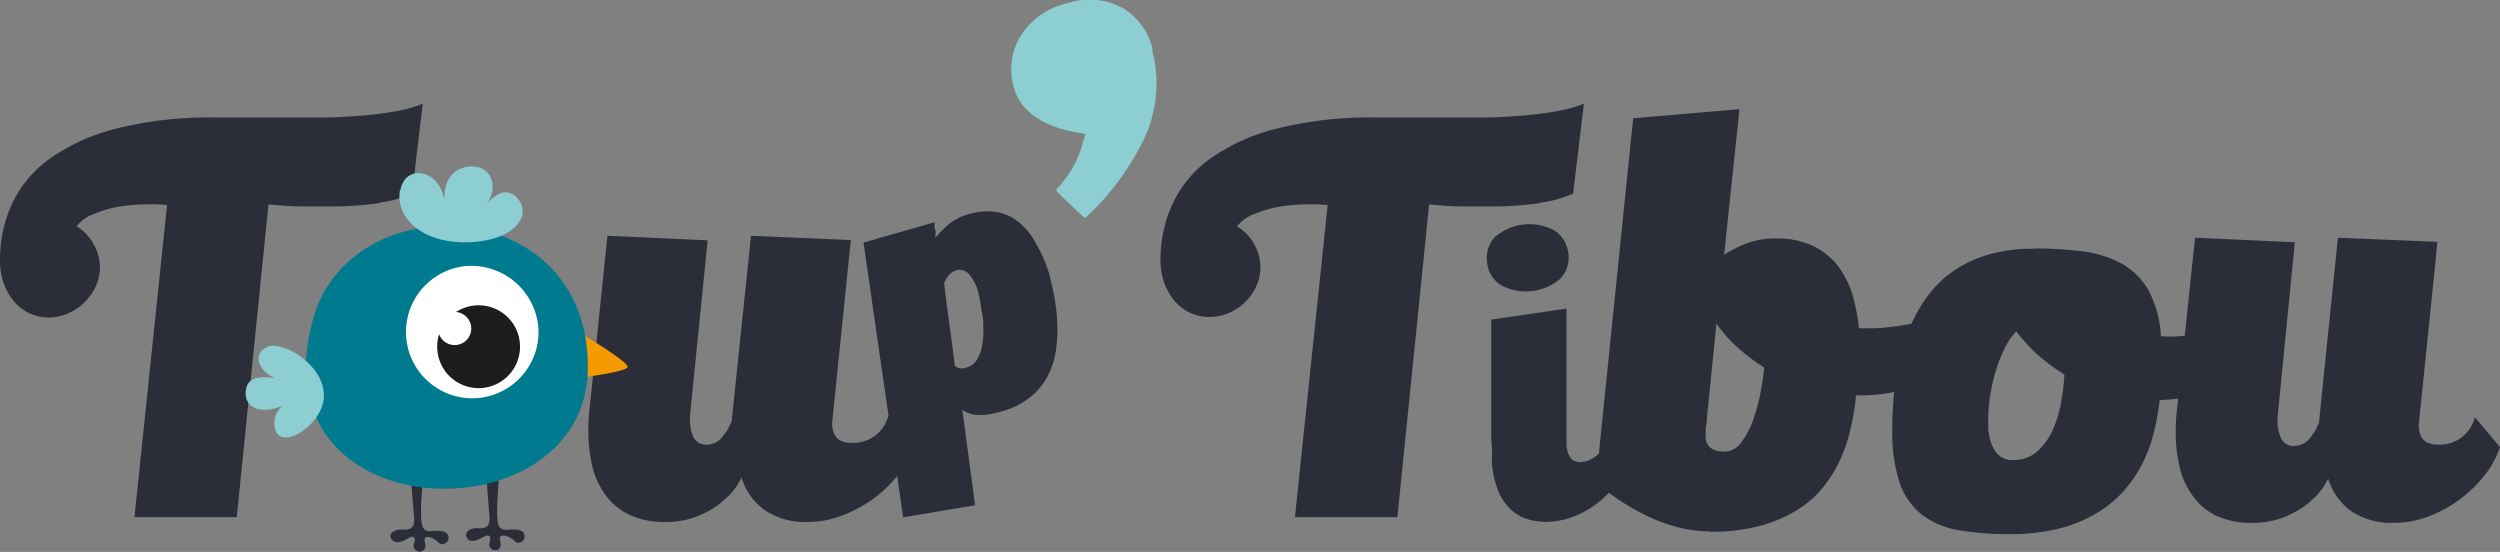
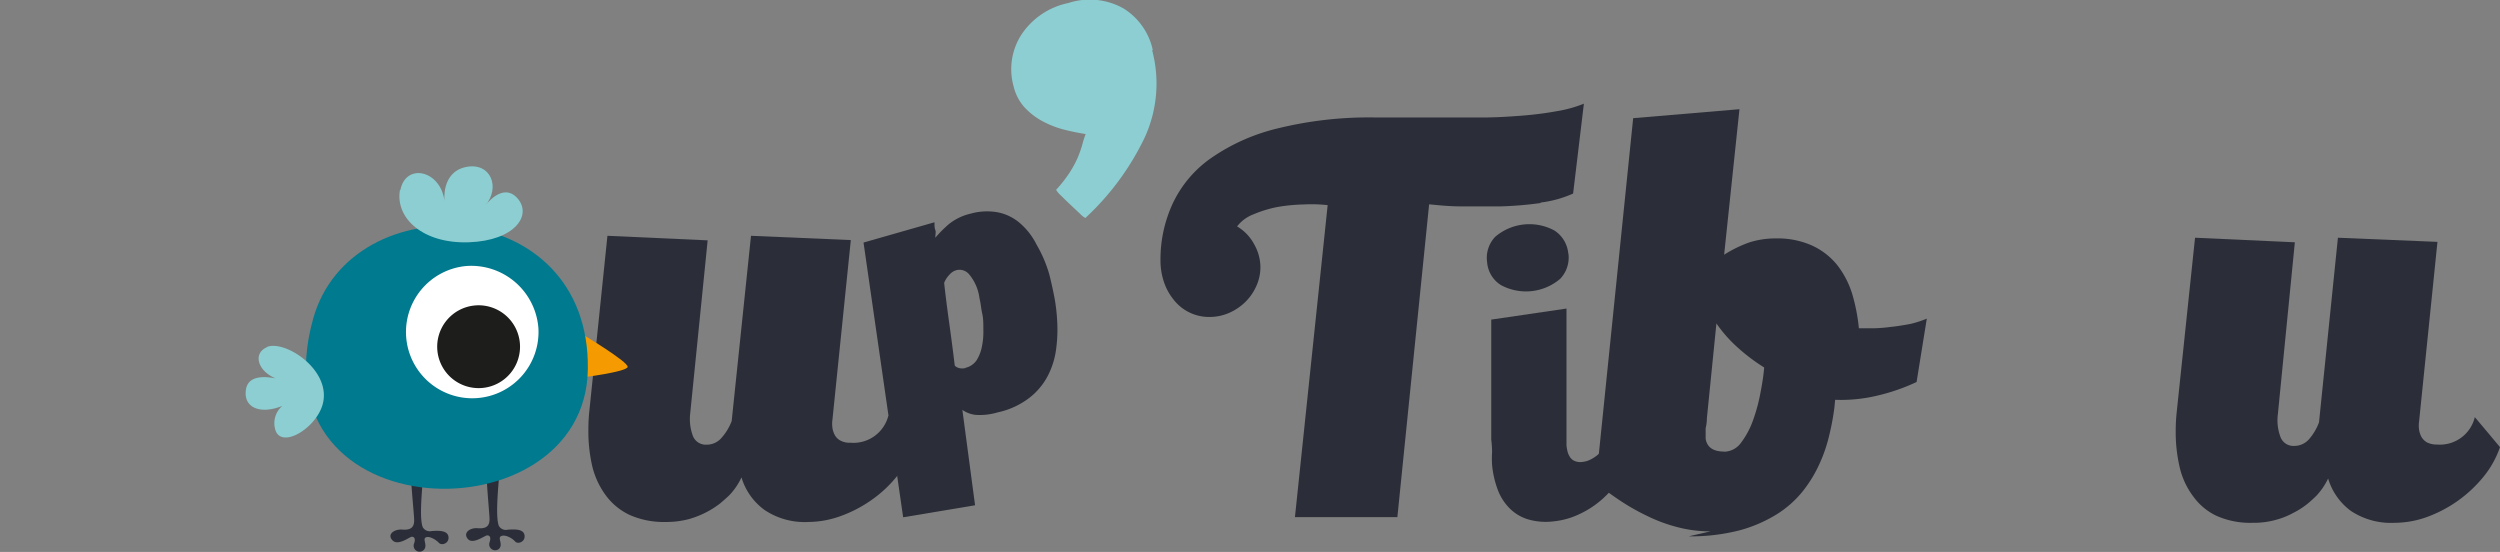
<svg xmlns="http://www.w3.org/2000/svg" viewBox="0 0 181.09 39.98">
  <rect x="0" y="0" width="181.09" height="39.98" fill="#808080" stroke="none" />
  <title>Asset 1</title>
  <g id="Layer_2" data-name="Layer 2">
    <g id="Layer_1-2" data-name="Layer 1">
      <path d="M83.46,3.65A9.38,9.38,0,0,1,82.9,10a19.26,19.26,0,0,1-4.28,5.79,1.42,1.42,0,0,1-.38-.3l-.67-.63c-.25-.23-.47-.45-.68-.66a1.93,1.93,0,0,1-.39-.45,9.75,9.75,0,0,0,1-1.28,7.67,7.67,0,0,0,.59-1.11,8.64,8.64,0,0,0,.32-.93,6.21,6.21,0,0,1,.23-.72A16.74,16.74,0,0,1,77,9.37a7.08,7.08,0,0,1-1.56-.63,5,5,0,0,1-1.26-1,3.46,3.46,0,0,1-.76-1.49A4.61,4.61,0,0,1,74,2.49,5.37,5.37,0,0,1,77.38.22a5,5,0,0,1,4,.39,4.71,4.71,0,0,1,2.12,3" style="fill:#8cced1" />
      <path d="M64.36,30.12c.3.37.6.73.91,1.09l.91,1.09A7,7,0,0,1,65,34.46a8.84,8.84,0,0,1-1.86,1.75,9.39,9.39,0,0,1-2.24,1.17,7,7,0,0,1-2.35.43,5.21,5.21,0,0,1-3.17-.87,4.51,4.51,0,0,1-1.67-2.36,4.8,4.8,0,0,1-.85,1.26c-.19.19-.42.39-.69.62a6.52,6.52,0,0,1-1,.64,6.77,6.77,0,0,1-1.3.51,6.41,6.41,0,0,1-1.64.2,6.12,6.12,0,0,1-2.6-.5,4.53,4.53,0,0,1-1.72-1.39,5.84,5.84,0,0,1-1-2.11,11.15,11.15,0,0,1-.29-2.67,12.57,12.57,0,0,1,.07-1.37L44,17.08l7.26.33L50,29.91a3.51,3.51,0,0,0,.18,1.64,1,1,0,0,0,1,.66,1.4,1.4,0,0,0,1.08-.49A3.9,3.9,0,0,0,53,30.5L54.4,17.08l7.23.31-1.33,13a2.15,2.15,0,0,0,0,.62,1.58,1.58,0,0,0,.19.54,1,1,0,0,0,.42.38,1.43,1.43,0,0,0,.7.14,2.61,2.61,0,0,0,2.75-2" style="fill:#2b2e38" />
      <path d="M179.27,30.22l.91,1.08.91,1.09a7,7,0,0,1-1.2,2.15,9.45,9.45,0,0,1-4.09,2.91,7,7,0,0,1-2.34.42,5.25,5.25,0,0,1-3.17-.86,4.51,4.51,0,0,1-1.65-2.35,4.82,4.82,0,0,1-.85,1.25,9.17,9.17,0,0,1-.69.62,5.81,5.81,0,0,1-1,.63,5.51,5.51,0,0,1-1.3.51,5.87,5.87,0,0,1-1.63.2,6,6,0,0,1-2.58-.49A4.36,4.36,0,0,1,158.9,36a5.61,5.61,0,0,1-1-2.1,11.11,11.11,0,0,1-.3-2.66,12.57,12.57,0,0,1,.07-1.37L159,17.22l7.23.33L165,30a3.45,3.45,0,0,0,.18,1.63,1,1,0,0,0,1,.67,1.42,1.42,0,0,0,1.08-.49,3.9,3.9,0,0,0,.72-1.22l1.37-13.37,7.21.3-1.33,13a2.15,2.15,0,0,0,0,.62,1.58,1.58,0,0,0,.19.54,1.08,1.08,0,0,0,.41.38,1.62,1.62,0,0,0,.7.14,2.6,2.6,0,0,0,2.74-2" style="fill:#2b2e38" />
      <path d="M69.94,26.64a1.31,1.31,0,0,0,.81-.56,2.88,2.88,0,0,0,.38-1,5.21,5.21,0,0,0,.1-1.2c0-.42,0-.81-.08-1.16s-.1-.65-.15-.88-.07-.36-.07-.37a3.35,3.35,0,0,0-.74-1.61.91.91,0,0,0-.87-.3,1,1,0,0,0-.52.31,1.86,1.86,0,0,0-.41.62c.11,1,.24,2,.38,3s.27,2,.39,3a.71.71,0,0,0,.31.17,1,1,0,0,0,.47,0m.69,9.94-5.21.87L62.55,17.57l5.14-1.47c0,.23,0,.42.06.56s0,.33,0,.56a9,9,0,0,1,1-1,3.94,3.94,0,0,1,1.58-.75,4.34,4.34,0,0,1,2-.08,3.49,3.49,0,0,1,1.57.79,5,5,0,0,1,1.18,1.53A9.52,9.52,0,0,1,76,19.85c.11.43.23.95.35,1.55a12.66,12.66,0,0,1,.23,1.9,10.54,10.54,0,0,1-.08,2,5.81,5.81,0,0,1-.6,1.92,4.84,4.84,0,0,1-1.34,1.6,5.72,5.72,0,0,1-2.29,1.05,4.47,4.47,0,0,1-1.62.18,2.06,2.06,0,0,1-.94-.36Z" style="fill:#2b2e38" />
      <path d="M111.57,14.71a26.46,26.46,0,0,1-2.86.24c-1,0-1.93,0-2.85,0s-1.71-.09-2.34-.15l-2.3,22.66H93.8l2.37-22.6a10.56,10.56,0,0,0-1.73-.05A12.66,12.66,0,0,0,92.5,15a8.86,8.86,0,0,0-1.74.54,2.7,2.7,0,0,0-1.15.86,3.3,3.3,0,0,1,1.24,1.3,3.38,3.38,0,0,1,.45,1.64,3.34,3.34,0,0,1-.3,1.39,3.74,3.74,0,0,1-.81,1.16,3.87,3.87,0,0,1-1.17.78,3.52,3.52,0,0,1-1.41.29A3.25,3.25,0,0,1,85,21.69a4.08,4.08,0,0,1-.7-1.3,4.9,4.9,0,0,1-.24-1.53,9.64,9.64,0,0,1,.87-4.08,8.32,8.32,0,0,1,2.74-3.29,14.28,14.28,0,0,1,4.84-2.18,27.67,27.67,0,0,1,7.18-.8l2.16,0,2.66,0c.93,0,1.88,0,2.86,0s1.92-.06,2.83-.13,1.76-.18,2.53-.32a9.09,9.09,0,0,0,2-.55l-.78,6.51a8.15,8.15,0,0,1-2.34.65" style="fill:#2b2e38" />
-       <path d="M27.51,14.71a26.46,26.46,0,0,1-2.86.24q-1.47,0-2.85,0c-.93,0-1.71-.09-2.35-.15l-2.3,22.66H9.74l2.36-22.6a10.44,10.44,0,0,0-1.72-.05A12.52,12.52,0,0,0,8.44,15a8.46,8.46,0,0,0-1.74.54,2.64,2.64,0,0,0-1.15.86,3.3,3.3,0,0,1,1.24,1.3,3.38,3.38,0,0,1,.45,1.64,3.34,3.34,0,0,1-.3,1.39,3.91,3.91,0,0,1-.81,1.16A3.87,3.87,0,0,1,5,22.67,3.52,3.52,0,0,1,3.55,23a3.19,3.19,0,0,1-1.5-.35,3.31,3.31,0,0,1-1.12-.92,4.27,4.27,0,0,1-.69-1.3A4.9,4.9,0,0,1,0,18.86a9.79,9.79,0,0,1,.86-4.08,8.43,8.43,0,0,1,2.75-3.29A14.19,14.19,0,0,1,8.45,9.31a27.62,27.62,0,0,1,7.18-.8l2.16,0,2.65,0c.94,0,1.89,0,2.87,0s1.92-.06,2.83-.13,1.75-.18,2.53-.32a9,9,0,0,0,1.95-.55l-.77,6.51a8.24,8.24,0,0,1-2.34.65" style="fill:#2b2e38" />
      <path d="M113.61,18.37a2.22,2.22,0,0,1-.6,1.83,3.82,3.82,0,0,1-4.29.45,2.15,2.15,0,0,1-1-1.67,2.2,2.2,0,0,1,.59-1.83,3.81,3.81,0,0,1,4.29-.45,2.22,2.22,0,0,1,1,1.67m2.87,13.35.76.73.75.72a4.9,4.9,0,0,1-.68,1.55,7.07,7.07,0,0,1-1.22,1.42,6.79,6.79,0,0,1-1.63,1.08,5.65,5.65,0,0,1-1.87.54,4.6,4.6,0,0,1-1.86-.13,3.16,3.16,0,0,1-1.35-.79,3.79,3.79,0,0,1-.87-1.34,7,7,0,0,1-.42-1.83,7.39,7.39,0,0,1,0-.92,7.43,7.43,0,0,0-.06-.91V23.15l5.45-.8v9.92a3.56,3.56,0,0,0,.09.49,1.36,1.36,0,0,0,.2.4.75.75,0,0,0,.35.25,1,1,0,0,0,.5.05,1.64,1.64,0,0,0,.67-.21,2.48,2.48,0,0,0,.59-.43,2.68,2.68,0,0,0,.43-.54,1.85,1.85,0,0,0,.23-.56" style="fill:#2b2e38" />
-       <path d="M124.89,32.72a1.54,1.54,0,0,0,1.23-.66,6,6,0,0,0,.86-1.61,12.36,12.36,0,0,0,.54-2q.2-1,.27-1.83a13.6,13.6,0,0,1-2-1.52,10.09,10.09,0,0,1-1.46-1.67l-.69,6.87q0,.35-.09.72c0,.24,0,.5,0,.76q.15.93,1.35.93m-1,5.78a9.27,9.27,0,0,1-2.37-.3,11.33,11.33,0,0,1-2.18-.8,16.08,16.08,0,0,1-2-1.13c-.63-.42-1.21-.85-1.75-1.29l2.7-26.41L126,7.91l-1.11,10.54a9,9,0,0,1,1.82-.89,6.23,6.23,0,0,1,1.92-.29,6.09,6.09,0,0,1,2.66.53,5.05,5.05,0,0,1,1.8,1.41,6.6,6.6,0,0,1,1.07,2.06,13.28,13.28,0,0,1,.49,2.51h1a10.43,10.43,0,0,0,1.23-.09c.49-.05,1-.13,1.52-.23s1-.21,1.51-.33a7.68,7.68,0,0,0,1.17-.38l-.74,4.59a14.24,14.24,0,0,1-2.9,1,11.18,11.18,0,0,1-3,.29l-.05.54a18,18,0,0,1-.37,2,10.74,10.74,0,0,1-.71,2.09,9.36,9.36,0,0,1-1.22,2,7.5,7.5,0,0,1-1.89,1.67,10.13,10.13,0,0,1-2.7,1.16,14.17,14.17,0,0,1-3.67.43" style="fill:#2b2e38" />
+       <path d="M124.89,32.72a1.54,1.54,0,0,0,1.23-.66,6,6,0,0,0,.86-1.61,12.36,12.36,0,0,0,.54-2q.2-1,.27-1.83a13.6,13.6,0,0,1-2-1.52,10.09,10.09,0,0,1-1.46-1.67l-.69,6.87q0,.35-.09.72c0,.24,0,.5,0,.76q.15.93,1.35.93m-1,5.78a9.27,9.27,0,0,1-2.37-.3,11.33,11.33,0,0,1-2.18-.8,16.08,16.08,0,0,1-2-1.13c-.63-.42-1.21-.85-1.75-1.29l2.7-26.41L126,7.91l-1.11,10.54a9,9,0,0,1,1.82-.89,6.23,6.23,0,0,1,1.92-.29,6.09,6.09,0,0,1,2.66.53,5.05,5.05,0,0,1,1.8,1.41,6.6,6.6,0,0,1,1.07,2.06,13.28,13.28,0,0,1,.49,2.51h1a10.43,10.43,0,0,0,1.23-.09c.49-.05,1-.13,1.52-.23a7.68,7.68,0,0,0,1.17-.38l-.74,4.59a14.24,14.24,0,0,1-2.9,1,11.18,11.18,0,0,1-3,.29l-.05.54a18,18,0,0,1-.37,2,10.74,10.74,0,0,1-.71,2.09,9.36,9.36,0,0,1-1.22,2,7.5,7.5,0,0,1-1.89,1.67,10.13,10.13,0,0,1-2.7,1.16,14.17,14.17,0,0,1-3.67.43" style="fill:#2b2e38" />
      <path d="M36.13,38.08a.58.58,0,0,0,.64.29c.7-.06,1.2,0,1.23.45s-.5.62-.69.4-.69-.52-1-.39.18.61-.18.94a.43.43,0,0,1-.67-.48c.13-.39,0-.51-.17-.51s-1.05.7-1.41.25.18-.81.7-.77.88-.06.88-.64S35,33,35.36,32.47s1-.37.86,1.27-.34,3.66-.09,4.34" style="fill:#2b2e38" />
      <path d="M30.62,38.18a.58.58,0,0,0,.63.29c.7-.06,1.21,0,1.24.45s-.5.62-.7.4-.69-.52-.95-.39.19.61-.17.93a.43.43,0,0,1-.68-.48c.14-.38,0-.5-.16-.5s-1,.7-1.41.25.18-.81.7-.77.87-.07.88-.64-.48-4.6-.15-5.15,1-.37.86,1.27-.35,3.66-.09,4.34" style="fill:#2b2e38" />
      <path d="M41.91,24.05s3.68,2.18,3.55,2.54-3.35.76-3.35.76Z" style="fill:#f59a00" />
      <path d="M22.68,23.1c2.74-9.88,20.1-9.07,19.9,3.66-.19,12.31-24.21,11.81-19.9-3.66" style="fill:#007a8e" />
      <path d="M39,23.77a4.8,4.8,0,1,1-5.24-4.5A4.88,4.88,0,0,1,39,23.77" style="fill:#fff" />
      <path d="M37.66,24.88a3,3,0,1,1-3.3-2.75,3,3,0,0,1,3.3,2.75" style="fill:#1d1d1b" />
-       <path d="M34.13,23.69a1.2,1.2,0,1,1-1.3-1.09,1.2,1.2,0,0,1,1.3,1.09" style="fill:#fff" />
      <path d="M29,13.77c.39-2,2.92-1.45,3.2.8,0,0-.26-2.09,1.54-2.47s2.56,1.48,1.38,2.83c0,0,1.27-1.79,2.36-.57s-.18,3.07-3.51,3.19-5.35-1.75-5-3.78" style="fill:#8cced1" />
      <path d="M19.38,25.13c-1.29.52-.54,2.2,1.29,2.47,0,0-2.59-.93-2.85.59s1.4,2,3.34.86A1.64,1.64,0,0,0,19.91,31c.31,1.61,2.87.13,3.43-1.6.81-2.52-2.67-4.8-4-4.27" style="fill:#8cced1" />
-       <path d="M149.55,27.14a14.63,14.63,0,0,1-2-1.49A11.61,11.61,0,0,1,146.05,24a5,5,0,0,0-.92,1.39,11.88,11.88,0,0,0-.63,1.7,12.57,12.57,0,0,0-.36,1.72,10.4,10.4,0,0,0-.12,1.43c0,.18,0,.43,0,.77a3.92,3.92,0,0,0,.18,1,2.31,2.31,0,0,0,.54.92,1.44,1.44,0,0,0,1.09.39,2.48,2.48,0,0,0,1.77-.65,4.57,4.57,0,0,0,1.12-1.59,8.31,8.31,0,0,0,.59-2,17.82,17.82,0,0,0,.23-1.93M147.33,18a26.76,26.76,0,0,1,3.46.2,8,8,0,0,1,2.8.85,5.06,5.06,0,0,1,2,1.91,8,8,0,0,1,.94,3.39,7.29,7.29,0,0,0,1.39,0c.53-.05,1.06-.11,1.62-.2s1.07-.18,1.57-.3a11,11,0,0,0,1.21-.33l-.7,4.42a14.11,14.11,0,0,1-2.65.76,18,18,0,0,1-2.53.28,18.7,18.7,0,0,1-.39,2.21,10.83,10.83,0,0,1-.78,2.22,10,10,0,0,1-1.3,2,8.28,8.28,0,0,1-2,1.7,10,10,0,0,1-2.75,1.16,14.55,14.55,0,0,1-3.68.42,20.89,20.89,0,0,1-3.68-.29,6.09,6.09,0,0,1-2.65-1.12A5.06,5.06,0,0,1,137.61,35a11.79,11.79,0,0,1-.54-3.91,25.93,25.93,0,0,1,.19-3.17,16.56,16.56,0,0,1,.64-3,11.77,11.77,0,0,1,1.21-2.7A8.66,8.66,0,0,1,141,20a8.55,8.55,0,0,1,2.69-1.45,11,11,0,0,1,3.62-.53" style="fill:#2b2e38" />
    </g>
  </g>
</svg>